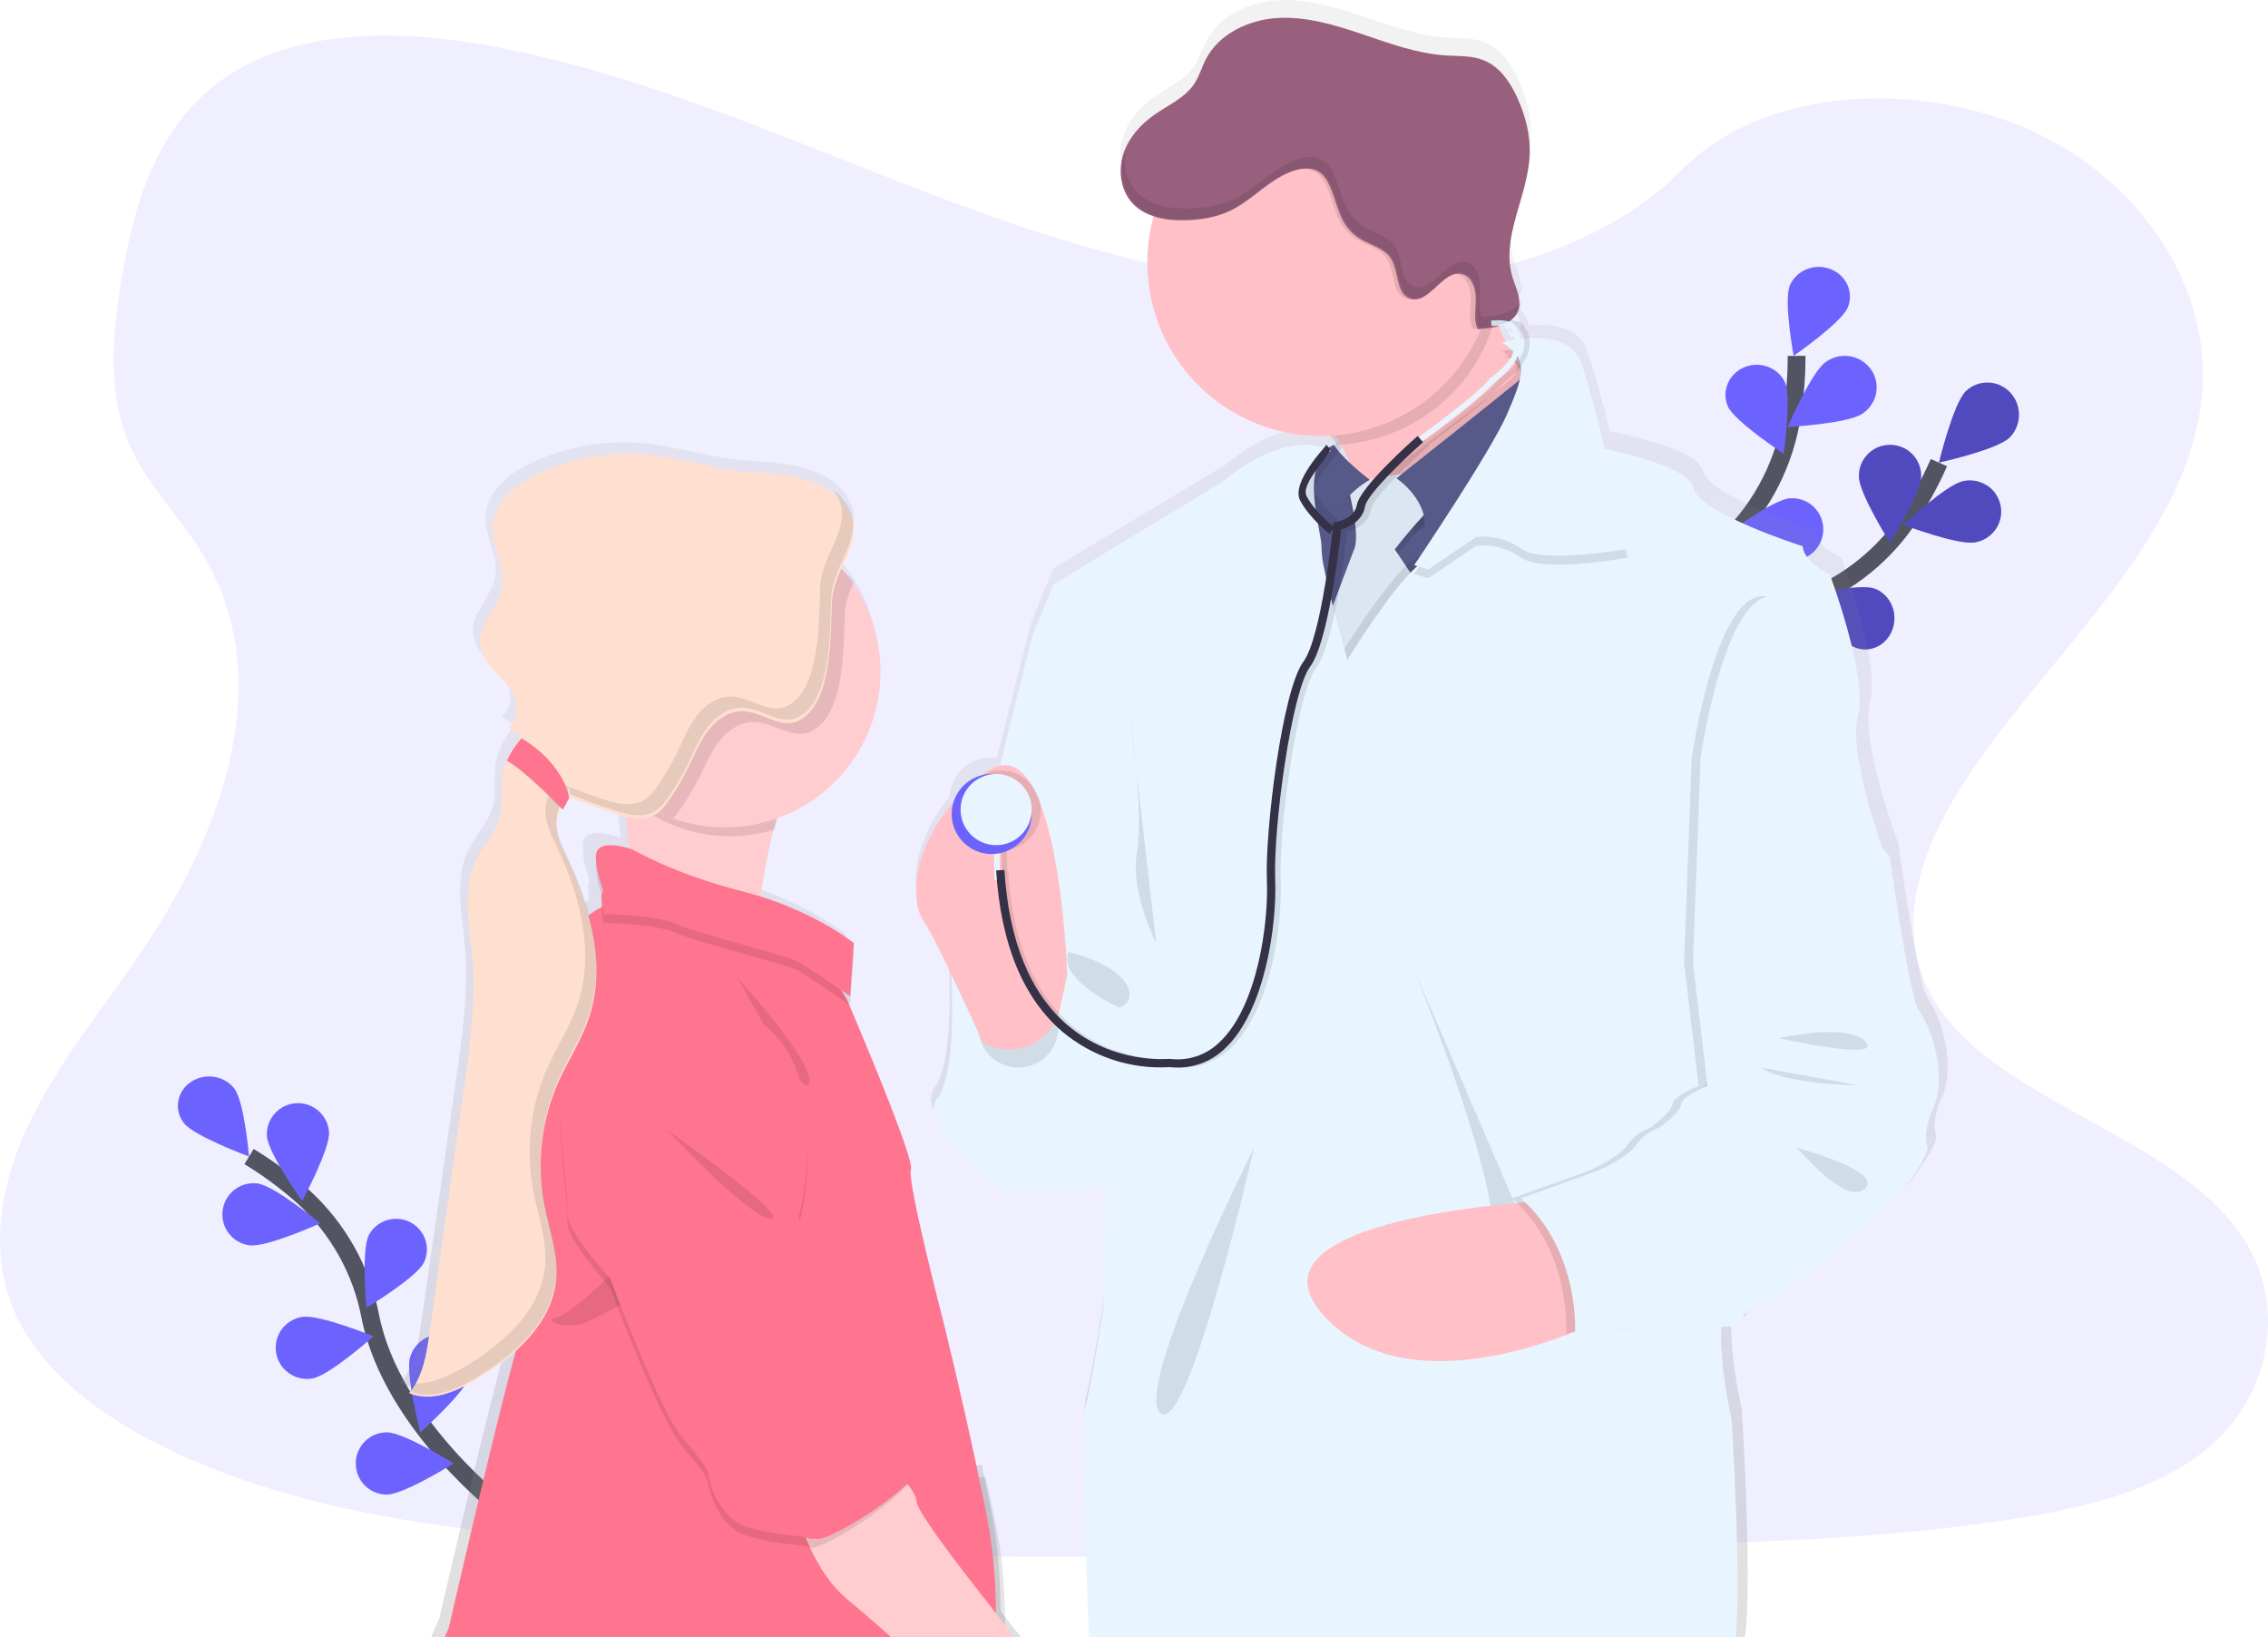
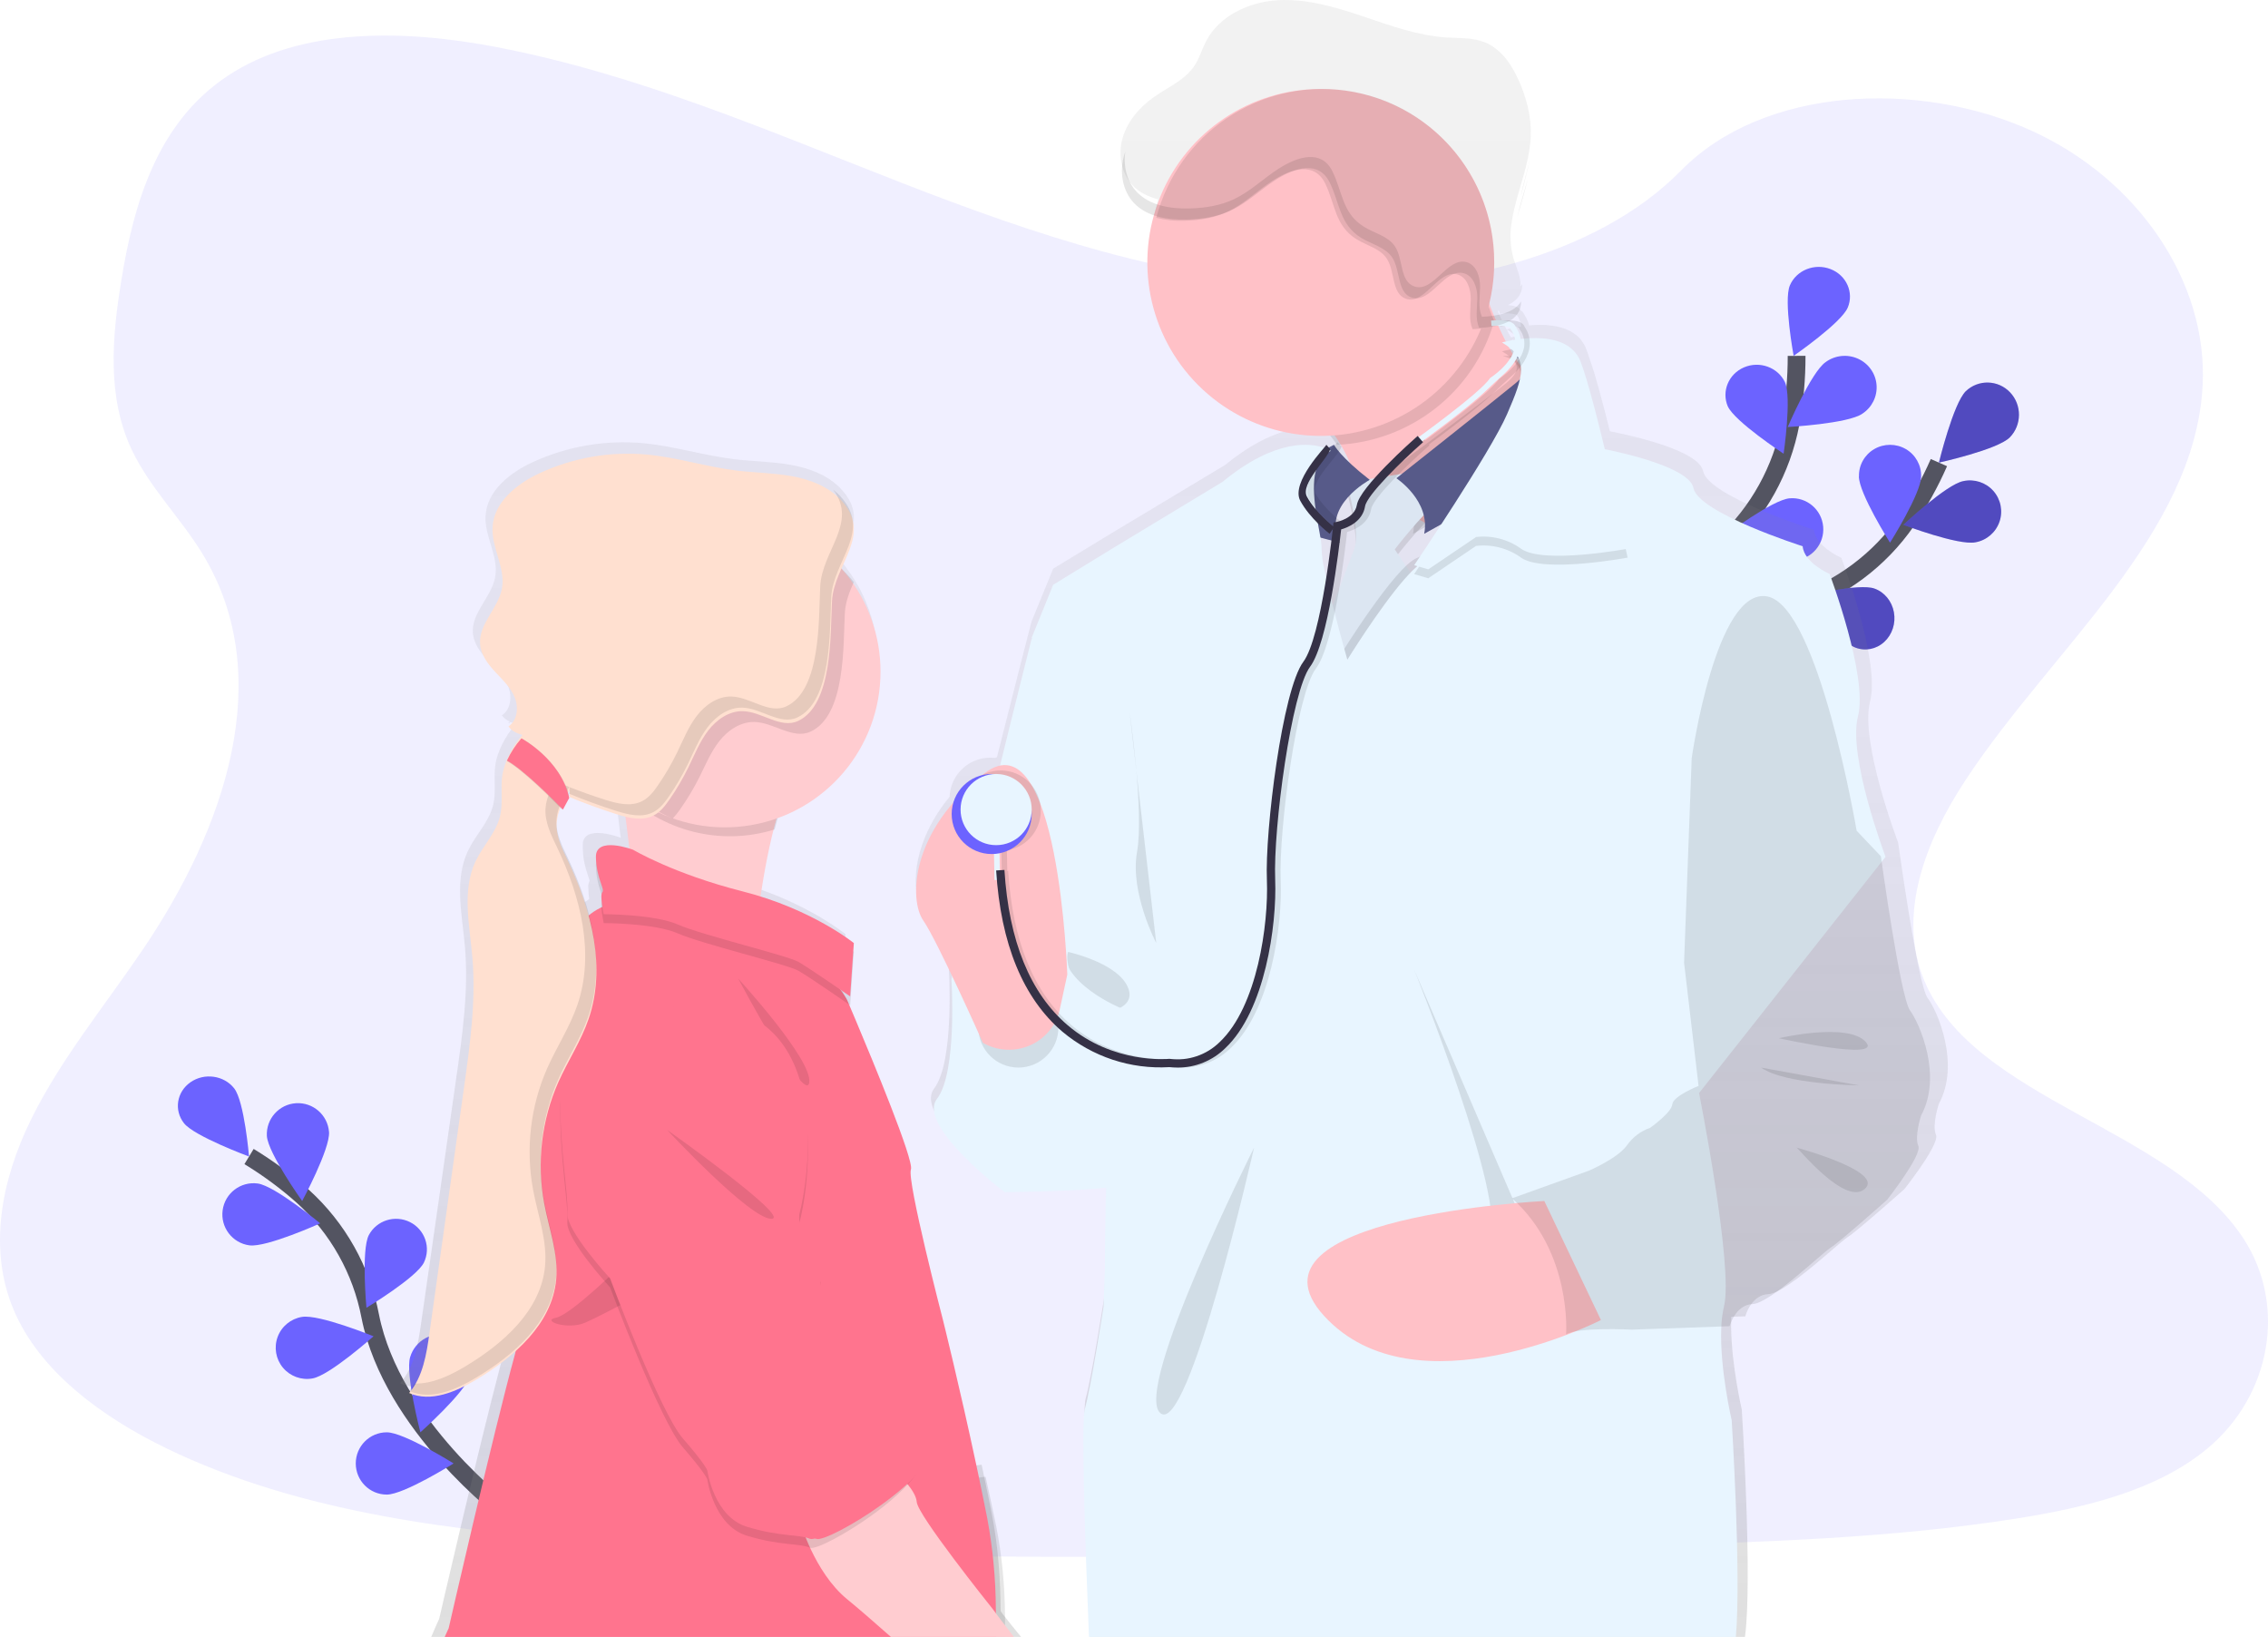
<svg xmlns="http://www.w3.org/2000/svg" xmlns:xlink="http://www.w3.org/1999/xlink" height="184" viewBox="0 0 255 184" width="255">
  <linearGradient id="a">
    <stop offset="0" stop-color="#808080" stop-opacity=".25" />
    <stop offset=".54" stop-color="#808080" stop-opacity=".12" />
    <stop offset="1" stop-color="#808080" stop-opacity=".1" />
  </linearGradient>
  <linearGradient id="b" x1="50%" x2="50%" xlink:href="#a" y1="100%" y2="0%" />
  <linearGradient id="c" x1="50.01%" x2="50.01%" xlink:href="#a" y1="99.997%" y2="-.002%" />
  <g fill="none" fill-rule="evenodd">
    <path d="m148.16 32.192c-16.348-.569-31.93-5.857-46.787-11.641-14.857-5.784-29.582-12.194-45.547-15.259-10.265-1.974-22.004-2.251-30.272 3.263-7.959 5.304-10.53 14.461-11.913 22.958-1.04 6.393-1.643 13.121 1.2 19.107 1.979 4.154 5.491 7.647 7.921 11.627 8.452 13.847 2.477 30.924-6.684 44.457-4.296 6.351-9.281 12.394-12.596 19.147-3.315 6.753-4.851 14.49-1.949 21.377 2.876 6.821 9.727 11.954 17.151 15.56 15.078 7.318 32.843 9.411 50.168 10.611 38.349 2.627 76.904 1.489 115.354.35 14.23-.423 28.523-.849 42.521-3.058 7.774-1.226 15.801-3.168 21.445-7.859 7.163-5.956 8.94-16.037 4.139-23.506-8.053-12.523-30.317-15.635-35.947-29.076-3.097-7.398.085-15.64 4.588-22.501 9.656-14.718 25.847-27.631 26.699-44.457.587-11.556-7.196-23.127-19.231-28.596-12.612-5.737-30.103-5.013-39.408 4.469-9.581 9.769-26.42 13.528-40.852 13.027z" fill="#6c63ff" fill-rule="nonzero" opacity=".1" />
    <path d="m57 170s-12.929-9.705-15.371-22.049c-.99-5.185-3.647-9.911-7.571-13.469-1.877-1.674-3.905-3.174-6.058-4.481" stroke="#535461" stroke-width="2" />
    <path d="m26.328 122.334c1.151 1.464 1.672 7.666 1.672 7.666s-6.156-2.278-7.31-3.74c-1.154-1.463-.827-3.528.73-4.612 1.557-1.084 3.754-.777 4.908.686z" fill="#6c63ff" fill-rule="nonzero" />
    <path d="m36.997 127.243c.119 1.933-3.023 7.757-3.023 7.757s-3.848-5.384-3.97-7.317c-.096-1.917 1.365-3.556 3.278-3.676 1.913-.12 3.568 1.322 3.712 3.236z" fill="#6c63ff" fill-rule="nonzero" />
    <path d="m47.657 141.93c-.86 1.696-6.455 5.07-6.455 5.07s-.598-6.466.262-8.162c.88-1.659 2.939-2.313 4.627-1.47 1.688.843 2.385 2.873 1.565 4.562z" fill="#6c63ff" fill-rule="nonzero" />
    <path d="m52.845 154.648c-.568 1.898-5.58 6.352-5.58 6.352s-1.718-6.555-1.15-8.455c.569-1.899 2.536-2.967 4.394-2.386 1.858.581 2.904 2.591 2.336 4.49z" fill="#6c63ff" fill-rule="nonzero" />
    <path d="m28.042 139.983c1.912.258 7.958-2.47 7.958-2.47s-5.101-4.223-7.023-4.481c-1.921-.258-3.687 1.089-3.945 3.009-.258 1.92 1.09 3.685 3.011 3.943z" fill="#6c63ff" fill-rule="nonzero" />
    <path d="m35.137 154.943c1.915-.327 6.863-4.737 6.863-4.737s-6.142-2.505-8.055-2.177c-1.246.204-2.287 1.06-2.726 2.242-.439 1.182-.21 2.508.601 3.474.811.966 2.079 1.423 3.321 1.198z" fill="#6c63ff" fill-rule="nonzero" />
    <path d="m43.49 168c1.927 0 7.51-3.502 7.51-3.502s-5.586-3.498-7.512-3.498c-1.926 0-3.488 1.567-3.488 3.5s1.561 3.5 3.488 3.5z" fill="#6c63ff" fill-rule="nonzero" />
    <path d="m182 86s7.95-14.074 19.934-18.128c5.032-1.67 9.387-4.926 12.41-9.279 1.418-2.081 2.642-4.288 3.656-6.593" stroke="#535461" stroke-width="2" />
    <path d="m225.966 49.17c-1.409 1.39-7.966 2.83-7.966 2.83s1.61-6.63 3.018-8.023c1.415-1.349 3.63-1.294 4.979.122 1.349 1.416 1.335 3.673-.031 5.071z" fill="#6c63ff" fill-rule="nonzero" />
    <path d="m222.097 60.959c-1.913.377-8.097-1.968-8.097-1.968s4.829-4.538 6.73-4.908c1.242-.275 2.536.142 3.382 1.092.846.95 1.111 2.282.693 3.483-.418 1.201-1.454 2.081-2.708 2.301z" fill="#6c63ff" fill-rule="nonzero" />
    <path d="m208.604 72.791c-1.712-.634-5.604-5.789-5.604-5.789s6.035-1.478 7.752-.844c1.122.398 1.958 1.412 2.186 2.653.229 1.241-.185 2.518-1.082 3.342-.897.824-2.14 1.068-3.252.638z" fill="#6c63ff" fill-rule="nonzero" />
    <path d="m196.894 79.955c-1.918-.315-6.894-4.698-6.894-4.698s6.134-2.546 8.049-2.231c1.919.315 3.22 2.12 2.904 4.033-.316 1.913-2.128 3.208-4.047 2.893z" fill="#6c63ff" fill-rule="nonzero" />
    <path d="m209 53.541c-.002 1.912 3.501 7.459 3.501 7.459s3.498-5.54 3.498-7.449c.033-1.257-.626-2.434-1.72-3.072-1.095-.638-2.453-.638-3.548 0-1.095.638-1.754 1.815-1.72 3.072z" fill="#6c63ff" fill-rule="nonzero" />
    <path d="m195.122 62.186c.583 1.745 5.654 5.814 5.654 5.814s1.687-6.046 1.099-7.791c-.634-1.68-2.576-2.589-4.394-2.057-1.818.533-2.859 2.316-2.354 4.034z" fill="#6c63ff" fill-rule="nonzero" />
    <path d="m182.043 72.03c.258 1.898 4.475 6.97 4.475 6.97s2.722-5.992 2.464-7.898c-.139-1.257-.952-2.34-2.124-2.83-1.172-.49-2.518-.31-3.519.47-1.0.78-1.497 2.039-1.297 3.288z" fill="#6c63ff" fill-rule="nonzero" />
    <path d="m225.966 49.17c-1.409 1.39-7.966 2.83-7.966 2.83s1.61-6.63 3.018-8.023c1.415-1.349 3.63-1.294 4.979.122 1.349 1.416 1.335 3.673-.031 5.071z" fill="#000" fill-rule="nonzero" opacity=".25" />
    <path d="m222.097 60.959c-1.913.377-8.097-1.968-8.097-1.968s4.829-4.538 6.73-4.908c1.242-.275 2.536.142 3.382 1.092.846.95 1.111 2.282.693 3.483-.418 1.201-1.454 2.081-2.708 2.301z" fill="#000" fill-rule="nonzero" opacity=".25" />
    <path d="m208.604 72.791c-1.712-.634-5.604-5.789-5.604-5.789s6.035-1.478 7.752-.844c1.122.398 1.958 1.412 2.186 2.653.229 1.241-.185 2.518-1.082 3.342-.897.824-2.14 1.068-3.252.638z" fill="#000" fill-rule="nonzero" opacity=".25" />
    <path d="m196.894 79.955c-1.918-.315-6.894-4.698-6.894-4.698s6.134-2.546 8.049-2.231c1.919.315 3.22 2.12 2.904 4.033-.316 1.913-2.128 3.208-4.047 2.893z" fill="#000" fill-rule="nonzero" opacity=".25" />
-     <path d="m209 53.541c-.002 1.912 3.501 7.459 3.501 7.459s3.498-5.54 3.498-7.449c.033-1.257-.626-2.434-1.72-3.072-1.095-.638-2.453-.638-3.548 0-1.095.638-1.754 1.815-1.72 3.072z" fill="#000" fill-rule="nonzero" opacity=".25" />
    <path d="m195.122 62.186c.583 1.745 5.654 5.814 5.654 5.814s1.687-6.046 1.099-7.791c-.634-1.68-2.576-2.589-4.394-2.057-1.818.533-2.859 2.316-2.354 4.034z" fill="#000" fill-rule="nonzero" opacity=".25" />
    <path d="m182.043 72.03c.258 1.898 4.475 6.97 4.475 6.97s2.722-5.992 2.464-7.898c-.139-1.257-.952-2.34-2.124-2.83-1.172-.49-2.518-.31-3.519.47-1.0.78-1.497 2.039-1.297 3.288z" fill="#000" fill-rule="nonzero" opacity=".25" />
    <path d="m183 86s1.552-16.21 10.792-24.83c3.897-3.592 6.541-8.369 7.535-13.612.452-2.493.678-5.023.673-7.557" stroke="#535461" stroke-width="2" />
    <g fill-rule="nonzero">
      <path d="m207.744 34.582c-.717 1.709-6.077 5.418-6.077 5.418s-1.151-6.203-.428-7.912c.726-1.709 2.77-2.535 4.566-1.844 1.796.69 2.664 2.636 1.939 4.345z" fill="#6c63ff" />
      <path d="m209.389 46.505c-1.622 1.125-8.389 1.495-8.389 1.495s2.637-6.168 4.258-7.293c1.047-.774 2.437-.924 3.629-.393 1.192.531 1.997 1.661 2.101 2.948.104 1.287-.508 2.529-1.599 3.241z" fill="#6c63ff" />
      <path d="m201.797 62.994c-1.924.162-7.797-2.861-7.797-2.861s5.287-3.958 7.211-4.12c1.924-.162 3.615 1.268 3.777 3.195.162 1.926-1.267 3.62-3.191 3.781z" fill="#6c63ff" />
      <path d="m194.329 73.925c-1.907.479-8.329-1.503-8.329-1.503s4.632-4.82 6.539-5.309c1.906-.488 3.852.642 4.346 2.523.494 1.881-.65 3.801-2.556 4.289z" fill="#6c63ff" />
      <path d="m194.268 45.685c.784 1.712 6.27 5.315 6.27 5.315s.933-6.341.148-8.053c-.813-1.666-2.853-2.401-4.596-1.655-1.743.746-2.552 2.699-1.822 4.401z" fill="#6c63ff" />
      <path d="m184.849 58.719c1.2 1.42 7.151 3.281 7.151 3.281s-1.005-6.379-2.204-7.799c-.771-.939-1.968-1.374-3.133-1.138-1.165.236-2.118 1.106-2.494 2.277s-.116 2.462.68 3.378z" fill="#6c63ff" />
      <path d="m177.43 73.332c.959 1.673 6.57 4.668 6.57 4.668s.047-6.719-.905-8.394c-.985-1.608-2.985-2.086-4.513-1.078-1.529 1.008-2.034 3.136-1.14 4.805z" fill="#6c63ff" />
      <path d="m171 22c.328-1.325.723-2.657 1-4-.332 1.343-.729 2.679-1 4z" fill="url(#b)" />
      <path d="m168.991 36.217c-.033-.056-.056-.113-.082-.165 0-.024-.024-.042-.033-.066-.051.024-.104.045-.158.063-.103.04-.209.078-.317.108-.108.031-.153.047-.235.066-.068.024-.138.042-.209.054l.019.042c.087-.019.172-.035.259-.059l.024.292c.099 0 .19-.014.28-.014.042-.002.085-.002.127 0h.47c-.049-.106-.101-.216-.143-.322zm47.738 75.964c-1.105-1.488-3.311-17.46-3.311-17.46s-4.339-11.357-3.156-15.89c1.183-4.532-3.231-16.129-3.231-16.129s-2.916-1.267-3.074-3.148c0 0-11.906-3.761-12.464-6.582-.452-2.313-7.836-3.973-10.488-4.497-.809-3.263-1.623-6.307-2.222-7.969-.162-.517-.315-.964-.456-1.316-1.014-2.586-4.146-2.821-6.418-2.614-.098-.441-.281-.858-.539-1.23-.038-.128-.112-.241-.214-.327-.049-.042-.101-.079-.155-.113-.041-.076-.095-.145-.16-.202-.065-.058-.136-.109-.212-.15-.055-.03-.111-.055-.169-.078-.136-.052-.277-.09-.421-.115-.167-.034-.337-.056-.508-.066.415-.182.785-.452 1.084-.792.203-.239.355-.518.444-.818.074-.25.108-.51.099-.771-.061.107-.132.209-.212.303.099-1.041-.452-2.099-.767-3.136-.382-1.35-.453-2.768-.207-4.149.315-2.083 1.096-4.189 1.625-6.31.001-.012.001-.024 0-.035.277-1.053.449-2.131.513-3.218.092-2.193-.47-4.382-1.373-6.38-.802-1.77-1.985-3.512-3.795-4.232-1.345-.543-2.853-.456-4.301-.545-3.25-.202-6.349-1.345-9.439-2.384s-6.269-1.984-9.522-1.803c-3.252.181-6.599 1.749-8.082 4.627-.47.898-.741 1.897-1.303 2.741-1.054 1.592-2.94 2.388-4.513 3.486-1.573 1.098-2.958 2.656-3.527 4.516-.311 1.002-.355 2.067-.127 3.091.051.231.117.459.198.682.223.621.571 1.19 1.023 1.671.341.356.732.659 1.162.9.539.299 1.117.524 1.717.668-.021.071-.042.146-.066.219-.038.12-.071.235-.106.364-.078.289-.151.583-.212.879-.002.021-.002.042 0 .063-.289 1.337-.434 2.701-.433 4.069-0.0.647.032 1.294.099 1.937.941 9.54 8.819 17.065 18.552 17.554.334.016.67.026 1.011.026h.47c.153.202.303.409.447.611.143.202.275.409.4.611l-.341-.353-.341-.313c-.092.127-.196.246-.308.355-.222-.078-.449-.143-.68-.193-.976-.216-2.462-.296-4.419.294-1.799.538-3.998 1.646-6.57 3.75l-12.536 7.523-6.782 4.123-2.443 5.971s-1.837 7.095-3.88 15.224c-.08.024-.158.047-.235.075-.166-.019-.332-.028-.499-.028-2.464-.006-4.492 1.937-4.59 4.398-4.064 4.937-4.294 9.874-3.339 12.14.086.212.195.415.325.604.626.903 1.794 3.23 2.979 5.71-.031.205-.049.376-.059.505-.002.042-.002.085 0 .127 0 0 .705 10.652-1.646 13.706-.515.665-.437 1.54 0 2.508 1.576 3.484 7.805 8.136 7.805 8.136s7.471-.04 11.633-.494c-.012.418-.021.835-.031 1.241-.094 4.109-.094 7.553-.094 7.553l-.155 4.309s-1.411 9.081-2.116 11.585c-.444 1.57.068 16.111.515 26.8h73.61c.865-6.324-.355-25.538-.355-25.538s-1.159-4.967-1.202-9.298c-.005-.01-.005-.021 0-.031 0-.378 0-.748.014-1.11l.534-.019.959-.033h.087s.024-.089.078-.235c.127-.363.3-.708.515-1.027.409-.604 1.049-1.197 2.011-1.237.531-.021 1.355-.451 2.283-1.086.006.001.013.001.019 0 2.5-1.69 5.804-4.81 6.606-5.322 1.103-.705 6.385-5.407 6.385-5.407s.788-.997 1.627-2.198l.031-.042c1.044-1.505 2.154-3.303 1.881-3.87-.47-1.016.315-3.444.315-3.444 2.453-4.488-.146-10.436-1.251-11.924zm-45.473-72.308c.023.07.037.143.042.216-.059-.078-.118-.16-.176-.235l-.056-.075-.04-.056.089-.122v.016c.062.076.11.163.141.256zm-.79-2.083c-.256.052-.459.099-.59.134-.167-.296-.327-.592-.47-.893.377.219.732.473 1.061.759zm-.442.371c-.001-.005-.001-.009 0-.014l.019.014c.096.063.19.125.277.188.078.056.148.11.219.167-.047.082-.099.167-.151.235-.082-.129-.16-.254-.235-.383-.047-.052-.089-.122-.129-.207zm-1.411-2.901c.454-.045.912-.045 1.366 0 .063 0 .12.012.176.021.128.02.253.052.374.096.278.389.449.843.496 1.319l-.127.019-.125.024c-.235.04-.47.08-.654.118l-.235.049c-.313.068-.494.12-.501.122-.031-.063-.061-.122-.094-.183-.052-.101-.106-.205-.153-.306s-.108-.216-.158-.322c-.033-.056-.056-.113-.082-.165 0-.024-.024-.042-.033-.066-.014-.025-.025-.051-.035-.078-.143-.292-.275-.583-.402-.87-.014-.028-.026-.059-.038-.087l.179-.012v.061zm-56.107 145.835c-.019-3.5-.273-7.288-.978-10.842-.301-1.512-.611-3.023-.927-4.509-.08-.371-.158-.738-.235-1.105l-.724.096h-.066c-1.975-9.312-4.04-17.516-4.04-17.516s-4.101-15.655-3.626-16.903c.061-.162-.016-.599-.19-1.241-.992-3.559-5.136-13.367-6.585-16.719 0-.014-.012-.031-.016-.042-.235-.562-.404-.94-.456-1.051l.341-5.003.019-.301.045-.639-.019-.016.019-.296s-3.579-2.934-9.642-5.052c-.235-.085-.484-.167-.731-.247.303-2.024.705-4.309 1.23-6.535.049-.223.103-.44.16-.658.049-.219.106-.43.162-.644.089-.348.186-.691.285-1.03.327-.103.649-.219.967-.341l.122-.047c8.088-3.146 12.608-11.781 10.582-20.218-.558-2.314-1.59-4.487-3.029-6.383-.108-.146-.223-.292-.339-.435-.115-.143-.254-.303-.383-.449.68-1.545 1.482-3.014 1.547-4.516.012-.19.012-.381 0-.571v-.024c-.087-.966-.515-1.944-1.512-2.972-1.456-1.507-3.527-2.271-5.599-2.638-2.072-.367-4.184-.376-6.267-.623-3.455-.414-6.82-1.479-10.274-1.805-4.255-.394-8.539.336-12.424 2.116-2.57 1.175-5.174 3.23-5.329 6.049-.127 2.33 1.496 4.563 1.086 6.865-.407 2.262-2.711 4.041-2.509 6.329.078.893.536 1.693 1.11 2.405.198.235.407.47.623.705.837.886 1.759 1.737 2.227 2.854.019.047.038.094.054.141.397 1.103.219 2.497-.764 3.129.005.004.01.01.012.016.014.019.028.033.04.052.001-.004.001-.008 0-.012.349.413.818.706 1.343.837l.2.061c-.162.176-.315.36-.47.552l-.101.134c-.259.348-.495.714-.705 1.093-.12.212-.235.423-.332.635-.322.645-.556 1.331-.694 2.038-.252 1.556.103 3.178-.277 4.702-.47 1.881-1.959 3.324-2.798 5.071-1.59 3.291-.689 7.154-.369 10.788.435 4.937-.27 9.895-.974 14.799-.373 2.608-.746 5.218-1.119 7.831-.941 6.557-1.881 13.115-2.822 19.672-.343 2.403-.75 4.937-2.352 6.792h.016s0 .014-.016.019c.481.21.992.342 1.514.39 2.091.209 4.306-.802 6.187-1.907 1.49-.861 2.901-1.851 4.216-2.96-.193.705-.4 1.474-.621 2.302.001.008.001.016 0 .024-2.655 10.109-6.925 28.641-6.925 28.641s-.388.806-.891 2.008h66.315c-.776-.94-1.498-1.841-2.062-2.567zm-49.102-93.471c.016-.028.028-.054.045-.08v.219.2.092c0 .096-.021.193-.038.289v.021l.235.087.273.113c1.612.636 3.244 1.212 4.896 1.728.169.054.341.106.513.155l.035.292c.042.299.082.602.12.905v.024c.106.839.209 1.676.301 2.494 0 0-4.318-1.646-4.263.853-.002.045-.002.089 0 .134-.005.059-.005.119 0 .179.04 1.947.649 3.101.771 3.693-.007.025-.02.047-.038.066-.104.227-.14.479-.103.726-.004.421.029.841.099 1.255-.127.078-.252.155-.376.235-.094.059-.183.125-.275.19-.577-2-1.332-3.945-2.255-5.811-.647-1.331-1.373-2.718-1.366-4.178 0-.094 0-.19.012-.287.026-.423.107-.841.24-1.244.054-.153.113-.303.179-.451.154-.352.326-.696.515-1.03.122-.221.252-.44.376-.661.04-.066.078-.134.115-.2zm105.587-51.407c-.033-.056-.056-.113-.082-.165 0-.024-.024-.042-.033-.066-.051.024-.104.045-.158.063-.103.04-.209.078-.317.108-.108.031-.153.047-.235.066l-.209.054.019.042c.087-.019.172-.035.259-.059l.024.292c.099 0 .19-.014.28-.014h.127.47c-.049-.106-.101-.216-.143-.322z" fill="url(#c)" />
      <path d="m117.352 71.242-1.377.618s-8.975 35.461-8.975 38.327c0 2.866 19.031 18.813 19.031 18.813l2.969-20.384s-4.264-46.745-11.648-37.374z" fill="#e8f5ff" />
      <path d="m160.677 59-8.022-4.255c-.449-1.947-1.247-3.794-2.352-5.448-1.174-1.723-2.734-3.415-4.679-4.297-4.915-2.24 20.789-14 20.789-14 .405 1.413.882 2.803 1.428 4.165 1.324 3.323 3.521 7.62 6.352 8.844 4.813 2.083-13.518 14.991-13.518 14.991z" fill="#ffc1c7" />
      <path d="m168 36.098c-2.268 7.921-9.377 13.518-17.66 13.902-1.182-1.695-2.753-3.359-4.711-4.227-4.949-2.204 20.933-13.773 20.933-13.773.408 1.39.888 2.757 1.438 4.098z" fill="#000" opacity=".1" />
      <path d="m168 29.495c.002 7.887-4.748 14.999-12.035 18.019-7.287 3.02-15.675 1.352-21.252-4.225-5.578-5.577-7.246-13.965-4.228-21.252 3.019-7.287 10.13-12.038 18.017-12.037 5.178-.024 10.151 2.022 13.812 5.684 3.662 3.661 5.708 8.634 5.685 13.812z" fill="#ffc1c7" />
-       <path d="m171 56.517-5.245 12.311-4.626 8.172h-14.809l-4.32-11.172 1.751-11.586h11.31l7.302-.414 2.467-.828 1.59.907z" fill="#575a89" />
      <path d="m168.944 40.009s3.336.697.348 3.097c-2.987 2.4-13.292 10.033-13.292 10.033s3.62 3.16 2.871 6.861l11.993-6.552 2.134-10.484s.239-3.151-4.054-2.955z" fill="#000" opacity=".1" />
      <path d="m159.228 54-7.792 1.264s1.608 5.842.804 7.5c-.024.052-.045.105-.061.159l-3.179 8.445 2.383 6.632 8.247-11.053-2.811-4.183s2.971-3.869 4.739-5.211-2.329-3.553-2.329-3.553z" fill="#000" opacity=".1" />
      <path d="m159.228 53-7.792 1.261s1.608 5.842.804 7.501c-.024.052-.045.105-.061.159l-3.179 8.446 2.383 6.632 8.247-11.061-2.811-4.184s2.971-3.87 4.739-5.212-2.329-3.543-2.329-3.543z" fill="#dce6f2" />
      <path d="m170.022 40.009s3.275.697.34 3.098c-2.935 2.4-13.362 10.65-13.362 10.65s3.861 2.545 3.128 6.244l11.775-6.551 2.095-10.485s.233-3.151-3.975-2.956z" fill="#575a89" />
      <path d="m149.98 50s.743 1.404 4.02 3.937c0 0-5.456 2.936-3.369 7.063l-8.347-2.202-1.284-4.059z" fill="#000" opacity=".1" />
      <path d="m149.98 50s.743 1.405 4.02 3.937c0 0-5.457 2.922-3.37 7.063l-8.346-2.202-1.285-4.057z" fill="#575a89" />
      <path d="m171 56.6-5.245 12.262-4.617 8.139h-14.819l-4.32-11.127 1.748-11.54h3.146c-.051 2.693.93 5.856.867 7.032-.107 1.933 2.878 12.364 2.878 12.364s6.247-10.123 8.713-11.025c1.551-.566 4.836-5.276 7.065-8.705z" fill="#000" opacity=".1" />
      <path d="m191.567 122.188-.536.675s3.885 19.521 2.81 23.954c-.183.799-.287 1.614-.311 2.433v.035c-.19 4.51 1.171 10.364 1.171 10.364s1.086 17.254.468 24.35h-72.734c-.426-10.493-.885-24.088-.468-25.595.702-2.487 2.107-11.51 2.107-11.51l.155-4.276s0-4.133.126-8.737c.054-2.07.133-4.243.248-6.17.148-2.424.354-4.466.637-5.469.175-.761.275-1.536.3-2.316 0-.073 0-.148.014-.223 0-.234.023-.488.033-.748 0-.073 0-.145 0-.234.044-1.51.028-3.301-.021-5.157 0-.101 0-.204 0-.307-.04-1.393-.098-2.813-.164-4.163-.204-4.22-.468-7.788-.468-7.788l-8.933-29.632 2.407-5.936 6.681-4.098 12.352-7.467c6.025-4.958 9.992-4.363 11.504-3.819.147.05.291.109.431.176.047.023.084.042.119.063.048.023.094.049.138.08-.414.2-.774.496-1.049.865-.31.42-.53.898-.649 1.407-.079.315-.135.636-.166.959-.03.34-.042.692-.042 1.046.017.776.083 1.551.199 2.319v.052c.077.549.173 1.085.267 1.589-.001.009-.001.017 0 .026.108.588.215 1.132.288 1.601.014.084.026.162.037.234.052.31.076.624.073.938.026.758.128 1.512.304 2.251.061.309.131.64.208.985.105.469.22.98.344 1.5.068.286.14.581.215.874.028.117.059.234.087.354l.047.185c.499 1.986 1.04 3.962 1.372 5.157.197.703.321 1.137.321 1.137s3.526-5.708 6.341-8.958c.042-.047.08-.091.119-.134.279-.321.553-.614.815-.872.574-.572 1.089-.98 1.503-1.13.088-.032.174-.072.255-.12 1.152-.654 3.011-3.029 4.751-5.516.171-.234.337-.49.506-.731.386-.558.761-1.118 1.115-1.655.272-.41.532-.809.777-1.189 1.171-1.824 1.995-3.184 1.995-3.184l1.625-.073.283-.014h.19l7.378-.342s.318.054.843.159c.028 0 .056 0 .087.019 2.618.52 9.891 2.168 10.336 4.454.543 2.799 12.275 6.534 12.275 6.534.155 1.875 3.028 3.111 3.028 3.111s4.351 11.51 3.187 16.021c-1.15 4.454 2.993 15.472 3.103 15.782l-.794 1.003z" fill="#e8f5ff" />
      <path d="m168.878 39.493s7.195-2.028 8.83 2.147c1.635 4.176 5.292 21.04 5.292 21.04s-9.496 1.779-11.985 0c-1.46-1.056-3.267-1.525-5.06-1.315l-5.37 3.635-1.586-.466s8.59-12.693 10.458-17.007c1.867-4.313 2.498-6.242-.579-8.035z" fill="#000" opacity=".1" />
      <path d="m168.868 38.493s7.199-2.028 8.841 2.147c1.642 4.176 5.292 21.04 5.292 21.04s-9.493 1.779-11.984 0c-1.459-1.056-3.265-1.526-5.057-1.315l-5.374 3.635-1.586-.466s8.59-12.693 10.457-17.007c1.867-4.313 2.489-6.237-.589-8.035z" fill="#e8f5ff" />
      <path d="m120.089 107s5.693 1.24 6.767 4.084c1.074 2.844-4.208 2.916-4.208 2.916s-3.218-5.031-2.559-7z" fill="#000" opacity=".1" />
      <path d="m141 129s-13.686 27.252-10.527 29.852 10.527-29.852 10.527-29.852z" fill="#000" opacity=".1" />
      <path d="m159 109s10.573 26.163 8.458 30.204c-2.115 4.041 4.542 0 4.542 0z" fill="#000" opacity=".1" />
      <path d="m173.634 135s-34.97 1.732-24.769 12.907c10.201 11.175 31.135.474 31.135.474z" fill="#ffc1c7" />
      <path d="m168 29.478c.003 2.555-.495 5.086-1.465 7.447-.325.038-.649.061-.962.075-.467-1.034-.217-2.228-.208-3.366.009-1.138-.406-2.475-1.493-2.781-2.165-.615-3.66 3.467-5.795 2.73-1.635-.561-1.208-3.062-2.149-4.505-.745-1.142-2.238-1.465-3.398-2.181-2.469-1.529-2.394-3.973-3.541-6.286-1.201-2.423-3.737-1.708-5.94-.278-1.672 1.088-3.116 2.546-4.905 3.413-1.549.754-3.289 1.027-5.005 1.067-1.057.041-2.114-.071-3.139-.334 2.494-9.454 11.554-15.578 21.175-14.312 9.621 1.266 16.819 9.529 16.823 19.312z" fill="#000" opacity=".1" />
-       <path d="m143.29 20.254c-1.698 1.093-3.159 2.554-4.973 3.429-1.57.754-3.334 1.029-5.075 1.069-2.131.047-4.426-.326-5.883-1.864-1.338-1.419-1.658-3.602-1.092-5.463.566-1.861 1.923-3.405 3.517-4.524 1.594-1.119 3.443-1.892 4.5-3.493.559-.847.829-1.845 1.293-2.746 1.485-2.883 4.824-4.444 8.052-4.638 3.228-.194 6.427.766 9.501 1.807s6.171 2.185 9.416 2.4c1.445.09 2.946 0 4.286.546 1.802.731 2.984 2.478 3.789 4.257.902 2.005 1.464 4.195 1.369 6.385-.199 4.675-3.292 9.263-1.932 13.743.36 1.194 1.035 2.419.675 3.614-.526 1.743-2.778 2.14-4.599 2.223-.474-1.038-.22-2.24-.211-3.379.009-1.14-.412-2.486-1.511-2.793-2.198-.613-3.713 3.479-5.873 2.741-1.646-.565-1.22-3.074-2.176-4.524-.755-1.149-2.271-1.471-3.446-2.19-2.503-1.535-2.427-3.99-3.59-6.312-1.227-2.445-3.801-1.726-6.037-.289z" fill="#99607e" />
      <path d="m108.735 109.399-1.765.618s.694 10.489-1.62 13.497c-2.314 3.008 7.598 10.486 7.598 10.486s13.585-.077 13.969-1.162-.694-19.434-.694-19.434-7.292-2.855-6.679-7.404c0 0-2.226 10.719-5.525 10.256-3.299-.463-7.045-3.231-5.284-6.858z" fill="#e8f5ff" />
      <circle cx="114.5" cy="115.5" fill="#000" opacity=".1" r="4.5" />
      <path d="m120 109.55s-.962-29.09-9.335-22.609-8.455 14.233-6.861 16.523c1.594 2.29 6.707 13.754 6.707 13.754 1.622.932 3.597 1.036 5.31.282 1.713-.755 2.958-2.277 3.347-4.094z" fill="#ffc1c7" />
      <path d="m171.422 36.748c-.038-.126-.111-.238-.211-.324-.403-.368-1.27-.497-2.578-.385l.054.619c1.744-.15 2.088.197 2.133.256v.059l.054.077c.44.591.61 1.341.469 2.064-.382 1.912-2.728 3.435-2.751 3.451l-.056.033-.035.054c-1.012 1.504-6.738 5.748-8.235 6.846l-.131-.15c-.67.582-6.562 5.745-6.881 7.723-.206 1.241-1.603 1.722-2.109 1.856-.534-.406-2.269-1.788-3.171-3.336-.846-1.457 2.559-4.3 2.859-5.41l-.469-.481c-.049.178-4.422 4.27-3.206 6.36.975 1.677 2.756 3.113 3.379 3.587-.199 1.811-1.439 12.445-3.344 14.965-2.367 3.132-4.357 18.916-4.136 24.426.195 4.896-1.083 14.144-5.348 18.116-1.496 1.454-3.573 2.145-5.641 1.877h-.052-.052c-.061 0-6.248.633-11.446-3.754-4.254-3.582-6.663-9.429-7.164-17.381h-.103l-.042-2.315c2.397-.374 4.069-2.579 3.785-4.991s-2.423-4.167-4.841-3.973c-2.418.194-4.25 2.267-4.147 4.694.103 2.426 2.105 4.336 4.53 4.324h.052l.042 2.301-.206.014c.516 8.211 3.047 14.285 7.5 18.036 3.384 2.807 7.708 4.224 12.095 3.962.311.034.624.052.937.052 2.011.01 3.946-.769 5.39-2.17 4.493-4.188 5.859-13.776 5.646-18.838-.234-5.839 1.854-21.055 3.949-23.826 2.053-2.719 3.297-13.313 3.515-15.366.743-.209 2.423-.868 2.709-2.581.206-1.239 4.141-5.056 6.562-7.169l-.073-.084c1.303-.952 5.355-3.955 7.364-5.884.623-.598 1.242-1.196 1.889-1.767.778-.69 1.767-1.785 2.027-3.08.179-.864-.006-1.764-.511-2.487z" fill="#000" opacity=".1" />
      <path d="m149.495 60c-.09-.067-2.229-1.722-3.3-3.712-1.112-2.067 2.895-6.111 2.937-6.288l.429.476c-.273 1.095-3.393 3.91-2.618 5.348.977 1.817 3.034 3.406 3.056 3.422z" fill="#353146" />
      <path d="m159.362 50-.362-.495c.074-.053 7.368-5.284 8.517-6.976l.037-.051.053-.035c.023-.016 2.348-1.508 2.726-3.387.141-.709-.028-1.445-.464-2.024l-.053-.078v-.055c-.046-.06-.388-.398-2.115-.251l-.053-.61c1.298-.111 2.155.016 2.554.378.099.085.173.196.211.32.507.708.697 1.592.525 2.443-.258 1.273-1.235 2.348-2.009 3.023-.639.559-1.254 1.151-1.869 1.734-2.334 2.217-7.442 5.882-7.698 6.064z" fill="#e8f5ff" />
      <path d="m111.791 95.074.622-0-0 3.786-.622 0z" fill="#e8f5ff" transform="matrix(1 -.018 .018 1 -1.758 2.071)" />
      <circle cx="111.5" cy="91.5" fill="#6c63ff" r="4.5" />
      <circle cx="112" cy="91" fill="#e8f5ff" r="4" />
      <path d="m132.4 120c-.311 0-.622-.016-.931-.05-4.359.26-8.654-1.163-12.017-3.981-4.424-3.772-6.934-9.868-7.451-18.125l.931-.059c.498 7.991 2.892 13.868 7.121 17.465 5.165 4.396 11.31 3.772 11.37 3.772h.051.051c2.055.268 4.119-.426 5.607-1.886 4.236-3.991 5.505-13.283 5.311-18.203-.233-5.542 1.744-21.402 4.098-24.547 2.061-2.756 3.339-15.176 3.353-15.301l.035-.354.345-.061c.021 0 2.033-.387 2.284-1.909.326-1.985 6.171-7.173 6.834-7.76l.608.707c-2.415 2.122-6.324 5.959-6.52 7.206-.284 1.726-1.954 2.386-2.689 2.593-.233 2.065-1.46 12.708-3.493 15.44-2.082 2.784-4.156 18.074-3.924 23.941.2 5.087-1.143 14.724-5.607 18.929-1.437 1.412-3.365 2.195-5.367 2.183z" fill="#353146" />
      <g fill="#000" opacity=".1" transform="translate(126 17)">
        <path d="m44.592 7.405c.389-1.426.858-2.861 1.186-4.306-.391 1.452-.863 2.88-1.186 4.306z" />
        <path d="m40.625 18.609c-.474-1.033-.221-2.228-.211-3.362.009-1.134-.413-2.461-1.513-2.779-2.2-.609-3.718 3.464-5.88 2.727-1.66-.562-1.221-3.059-2.179-4.501-.756-1.144-2.272-1.464-3.448-2.179-2.509-1.527-2.433-3.969-3.595-6.28-1.221-2.424-3.794-1.708-6.032-.278-1.7 1.087-3.163 2.544-4.979 3.412-1.572.751-3.339 1.024-5.081 1.064-2.122.049-4.432-.325-5.89-1.854-1.124-1.176-1.529-2.901-1.297-4.518-.04.111-.076.221-.111.332-.569 1.852-.237 4.028 1.093 5.435 1.458 1.529 3.768 1.901 5.89 1.854 1.745-.04 3.509-.313 5.084-1.064 1.821-.871 3.284-2.325 4.979-3.412 2.238-1.431 4.813-2.146 6.032.278 1.162 2.311 1.088 4.753 3.595 6.28 1.186.706 2.691 1.035 3.45 2.179.948 1.447.529 3.939 2.179 4.501 2.16.734 3.678-3.336 5.878-2.727 1.1.306 1.525 1.647 1.513 2.779-.012 1.132-.258 2.329.211 3.362 1.823-.082 4.078-.471 4.607-2.212.073-.25.106-.509.1-.769-.771 1.32-2.753 1.659-4.394 1.732z" />
      </g>
      <path d="m208.747 93.375 2.729 2.875s2.183 15.844 3.274 17.326c1.09 1.482 3.666 7.378 1.248 11.805 0 0-.78 2.409-.313 3.418s-3.506 6.059-3.506 6.059-5.224 4.659-6.317 5.359c-1.093.7-6.86 6.291-8.808 6.368-1.948.077-2.585 2.486-2.585 2.486l-10.994.389s-6.073-.316-7.394.539c0 0 .705-9.244-6.08-15.303l8.653-3.107s3.276-1.405 4.289-2.873c.637-.9 1.541-1.579 2.585-1.941 0 0 2.416-1.709 2.494-2.641.078-.932 2.954-2.074 2.954-2.074l-1.629-13.849.858-22.992s2.729-19.264 8.498-18.176c5.77 1.089 10.045 26.331 10.045 26.331z" fill="#000" opacity=".1" />
-       <path d="m209.747 93.375 2.729 2.875s2.183 15.844 3.274 17.326c1.09 1.482 3.666 7.378 1.248 11.805 0 0-.778 2.409-.31 3.418.468 1.009-3.509 6.059-3.509 6.059s-5.224 4.659-6.317 5.359c-1.093.7-6.86 6.291-8.808 6.368-1.948.077-2.585 2.486-2.585 2.486l-10.994.389s-6.077-.316-7.394.539c0 0 .705-9.244-6.08-15.303l8.653-3.107s3.276-1.405 4.289-2.873c.637-.9 1.541-1.579 2.585-1.941 0 0 2.416-1.709 2.494-2.641.078-.932 2.954-2.074 2.954-2.074l-1.629-13.849.858-22.992s2.729-19.264 8.498-18.176c5.77 1.089 10.045 26.331 10.045 26.331z" fill="#e8f5ff" />
      <path d="m200 116.701s7.737-1.821 9.765.405c2.029 2.225-9.765-.405-9.765-.405z" fill="#000" opacity=".1" />
      <path d="m198 120c2.692 1.922 11 2 11 2z" fill="#000" opacity=".1" />
      <path d="m202 129c.222.085 5.474 6.6 7.679 4.629 2.205-1.971-7.679-4.629-7.679-4.629z" fill="#000" opacity=".1" />
      <path d="m127 80s1.655 11.211.839 15.777c-.816 4.566 2.161 10.223 2.161 10.223z" fill="#000" opacity=".1" />
      <path d="m91.355 84.106c-1.885 1.452-3.261 4.889-4.258 8.666-1.739 6.588-2.307 14.228-2.307 14.228s-15.009-3.381-13.916-4.916c.688-.966-.236-8.242-1.006-13.517-.459-3.117-.869-5.537-.869-5.537s27.515-2.92 22.355 1.077z" fill="#ffccd0" />
      <path d="m91.355 84.196c-1.885 1.517-3.261 5.099-4.258 9.038-6.092 1.896-12.708.213-17.228-4.384-.459-3.253-.869-5.777-.869-5.777s27.515-3.043 22.355 1.123z" fill="#000" opacity=".1" />
      <path d="m99 75.493c.003 8.529-6.143 15.818-14.55 17.255-8.407 1.437-16.626-3.396-19.456-11.442-2.83-8.046.552-16.96 8.008-21.103s16.811-2.307 22.149 4.345c2.491 3.104 3.849 6.964 3.85 10.944z" fill="#ffccd0" />
      <path d="m112.984 184h-5.104l-.43-8.597-.45-8.898s1.159-.165 3.007-.41l.746-.095h.061c.403 1.806.802 3.66 1.186 5.512.639 3.288.972 6.623.994 9.967v.681c.015.619 0 1.238-.01 1.84z" fill="#000" opacity=".1" />
      <path d="m111.989 184h-61.989c.268-.61.447-.98.447-.98s4.959-21.714 7.48-30.901c.001-.008.001-.016 0-.024.315-1.248.695-2.478 1.139-3.687.029-.082.066-.161.111-.236 1.247-2.031 2.81-4.219.624-7.345-2.187-3.126-1.412-16.88-1.412-16.88s2.655-11.724 5.465-17.976c.427-.968 1.032-1.847 1.784-2.591.245-.239.506-.461.781-.664.21-.158.428-.303.654-.436l.045-.028c1.181-.67 2.492-1.077 3.844-1.194.96-.1 1.93-.074 2.883.08 4.557.669 8.205 1.788 11.105 3.062 7.859 3.456 10.239 8.087 10.286 8.183l.019.04c.315.737 4.929 11.517 6.591 16.546.431 1.31.666 2.231.572 2.483-.471 1.248 3.592 16.878 3.592 16.878s1.883 7.538 3.766 16.374c.082.367.16.735.235 1.107.337 1.604.671 3.239.993 4.871.625 3.364.947 6.778.963 10.2.035 1.066.042 2.105.021 3.116z" fill="#ff748e" />
      <path d="m71.181 96.517s-4.231-1.599-4.18.827 1.032 3.587.722 3.941c-.31.354.154 2.476.154 2.476s5.717 0 8.344 1.161c2.627 1.161 12.31 3.486 13.546 4.194 1.237.708 5.822 3.884 5.822 3.884l.412-6.013s-4.739-3.84-12.515-5.81c-7.776-1.969-12.305-4.66-12.305-4.66z" fill="#000" opacity=".1" />
      <path d="m71.18 95.517s-4.231-1.599-4.179.827 1.031 3.587.722 3.941c-.31.354.154 2.476.154 2.476s5.716 0 8.342 1.163 12.308 3.486 13.544 4.192c1.236.706 5.821 3.884 5.821 3.884l.417-5.995s-4.738-3.84-12.513-5.81c-7.774-1.969-12.308-4.679-12.308-4.679z" fill="#ff748e" />
      <path d="m83 110s8.413 9.16 7.984 11.697c-.429 2.537-7.984-11.697-7.984-11.697z" fill="#000" opacity=".1" />
    </g>
    <path d="m89.986 161s-3.206 6.393-1.471 5.981c1.735-.413 1.471-5.981 1.471-5.981z" />
    <path d="m70.068 142s-5.839 5.793-7.56 6.121 1.319 1.42 3.297.548c1.978-.872 6.195-3.167 6.195-3.167z" fill="#000" fill-rule="nonzero" opacity=".1" />
    <path d="m114 184h-13.83c-1.934-1.71-3.763-3.293-4.929-4.245-1.864-1.524-3.209-3.768-4.066-5.573-.193-.411-.361-.795-.503-1.144-.255-.601-.479-1.215-.671-1.84l10.242-6.197c.566.49 1.098 1.02 1.592 1.586l.124.145c.569.684 1.07 1.46 1.114 2.097.051.741 2.074 3.607 4.141 6.359 2.097 2.799 4.246 5.475 4.388 5.656s.354.492.932 1.247c.408.546.911 1.201 1.468 1.911z" fill="#ffccd0" fill-rule="nonzero" />
    <path d="m96 65.421c-.499 1.11-.946 2.262-1.012 3.498-.187 3.567.116 11.544-3.889 13.335-1.984.881-4.107-1.054-6.282-1.101-1.565-.033-3.0.947-3.955 2.171s-1.549 2.677-2.241 4.062c-.631 1.257-1.357 2.465-2.173 3.614-.244.352-.512.686-.804 1-6.69-2.784-10.927-9.37-10.63-16.526.297-7.156 5.064-13.379 11.963-15.615 6.898-2.236 14.48-.016 19.023 5.571z" fill="#000" fill-rule="nonzero" opacity=".1" />
    <path d="m93.545 67.579c-.186 3.604.114 11.664-3.836 13.47-1.955.89-4.049-1.062-6.193-1.11-1.543-.035-2.955.956-3.899 2.191-.944 1.234-1.524 2.704-2.21 4.106-.622 1.27-1.338 2.491-2.142 3.651-.48.688-1.012 1.378-1.75 1.764-1.287.678-2.846.297-4.226-.139-1.79-.57-3.554-1.212-5.291-1.927.04-.265.06-.533.061-.801-.051.099-.107.191-.163.29l-.11.193c-.198.353-.392.707-.569 1.07-.068.139-.133.283-.191.426-.234.535-.382 1.104-.436 1.687-.119 1.571.648 3.063 1.329 4.476 2.617 5.468 4.235 11.861 2.265 17.598-.853 2.495-2.331 4.712-3.41 7.122-1.886 4.268-2.442 9.016-1.592 13.612.538 2.855 1.618 5.682 1.352 8.577-.466 4.983-4.717 8.691-8.976 11.24-2.3 1.371-5.116 2.591-7.559 1.508 1.557-1.838 1.958-4.379 2.293-6.778.918-6.541 1.839-13.086 2.762-19.633.368-2.606.736-5.211 1.102-7.817.685-4.895 1.38-9.845.951-14.771-.312-3.63-1.193-7.484.364-10.771.823-1.741 2.289-3.183 2.746-5.058.375-1.524.026-3.145.273-4.697.135-.706.364-1.391.681-2.035.403-.874.929-1.685 1.562-2.408-.625-.184-1.207-.436-1.562-.964 1.002-.66 1.154-2.146.699-3.263-.454-1.117-1.363-1.967-2.182-2.848-.818-.881-1.606-1.908-1.708-3.11-.198-2.287 2.063-4.059 2.461-6.316.403-2.297-1.191-4.53-1.063-6.855.149-2.81 2.704-4.853 5.226-6.038 3.806-1.781 8.009-2.512 12.185-2.12 3.398.325 6.687 1.388 10.076 1.8 2.044.236 4.116.259 6.146.622 2.03.363 4.065 1.128 5.494 2.634 3.766 3.97-.746 7.237-.96 11.421z" fill="#ffe0d0" fill-rule="nonzero" />
    <path d="m91.07 173.974c-1.194-.521-3.366-.21-7.095-1.354-3.729-1.144-4.448-6.314-4.448-6.314v-.017c-.044-.118-.391-.887-2.736-3.581-2.591-2.974-8.193-17.997-8.193-17.997s-4.967-5.375-4.811-7.357c.157-1.981-.883-7.253-.78-13.15s11.182-9.808 11.182-9.808c21.332-3.809 16.309 20.971 15.74 22.849s2.383 6.949 2.383 6.949c-.417 2.208 1.709 5.626 1.709 5.626s.515 3.024.62 4.173c.006.053.018.105.035.156.342 1.083 3.127 2.064 4.26 2.661 1.192.627 5.024 6.104 5.024 6.104.826 4.022-11.702 11.588-12.891 11.06z" fill="#000" fill-rule="nonzero" opacity=".1" />
    <path d="m91.07 172.973c-1.192-.524-3.367-.21-7.094-1.357-3.727-1.147-4.448-6.313-4.448-6.313v-.017c-.042-.12-.391-.887-2.737-3.581-2.592-2.975-8.194-18.003-8.194-18.003s-4.968-5.374-4.813-7.356c.155-1.982-.88-7.254-.777-13.148s11.177-9.802 11.177-9.802c21.335-3.81 16.311 20.975 15.742 22.853s2.383 6.95 2.383 6.95c-.417 2.208 1.709 5.627 1.709 5.627s.515 3.024.623 4.173c.004.053.015.106.033.156.342 1.083 3.128 2.064 4.263 2.661 1.189.625 5.024 6.105 5.024 6.105.831 4.015-11.699 11.583-12.89 11.05z" fill="#ff748e" fill-rule="nonzero" />
    <path d="m75 127s9.294 10 11.72 10-11.72-10-11.72-10z" fill="#000" fill-rule="nonzero" opacity=".1" />
    <path d="m91.78 172.973c-1.216-.528-3.436-.212-7.24-1.367-3.804-1.155-4.54-6.36-4.54-6.36v-.017c2.521-1.664 8.905-6.362 11.421-8.08 1.771-1.205 3.216-2.976 4.062-4.15.349 1.091 3.192 2.08 4.351 2.681 1.214.63 5.128 6.151 5.128 6.151.822 4.055-11.966 11.679-13.182 11.142z" fill="#ff748e" fill-rule="nonzero" />
    <g fill="#000" fill-rule="nonzero" opacity=".1" transform="translate(46 55)">
      <path d="m11.177 26.253c.012.019.028.035.042.054.07-.09.142-.179.216-.264-.079.078-.166.149-.258.21z" />
      <path d="m16.572 37.077c.098-1.31.788-2.465 1.435-3.617-.423-.165-.847-.333-1.265-.508.04-.265.06-.532.06-.8-.653 1.181-1.365 2.342-1.465 3.672-.119 1.577.647 3.069 1.326 4.486 2.614 5.478 4.226 11.886 2.26 17.637-.853 2.498-2.326 4.722-3.402 7.138-1.882 4.277-2.435 9.035-1.586 13.64.533 2.864 1.612 5.695 1.347 8.597-.465 4.994-4.705 8.71-8.956 11.262-1.737 1.044-3.767 2-5.709 1.931-.18.294-.38.574-.6.838 2.44 1.093 5.247-.137 7.542-1.516 4.253-2.55 8.502-6.257 8.967-11.26.265-2.902-.814-5.733-1.349-8.597-.849-4.604-.297-9.362 1.581-13.64 1.07-2.413 2.558-4.64 3.402-7.138 1.965-5.752.351-12.16-2.26-17.637-.677-1.426-1.447-2.911-1.328-4.488z" />
      <path d="m48.409.704c-.229-.238-.474-.459-.735-.661 2.819 3.712-1.251 6.866-1.453 10.861-.181 3.612.116 11.692-3.826 13.501-1.949.895-4.04-1.065-6.177-1.112-1.542-.033-2.951.961-3.893 2.198-.942 1.237-1.521 2.711-2.202 4.113-.622 1.273-1.337 2.496-2.14 3.66-.465.692-1.009 1.381-1.749 1.771-1.279.678-2.835.297-4.214-.142-1.341-.428-2.67-.9-3.986-1.417-.003.246-.023.491-.06.734 1.735.718 3.495 1.362 5.281 1.931 1.377.439 2.933.819 4.214.142.737-.39 1.272-1.081 1.749-1.773.803-1.162 1.518-2.385 2.137-3.657.684-1.403 1.26-2.878 2.205-4.115.944-1.237 2.351-2.229 3.891-2.196 2.14.047 4.23 2.007 6.179 1.112 3.942-1.809 3.642-9.888 3.826-13.501.214-4.2 4.716-7.473.953-11.449z" />
    </g>
    <path d="m64 89.41c-.21.376-.414.751-.602 1.137-.072.148-.141.301-.202.453-1.292-1.322-4.44-4.466-6.196-5.44.427-.929.984-1.792 1.653-2.56 0 0 4.186 2.247 5.347 6.41z" fill="#000" fill-rule="nonzero" opacity=".1" />
    <path d="m64 89.692c-.954-4.342-5.374-6.692-5.374-6.692-.659.748-1.206 1.588-1.626 2.494 1.822 1.003 5.18 4.366 6.294 5.506z" fill="#ff748e" fill-rule="nonzero" />
  </g>
</svg>